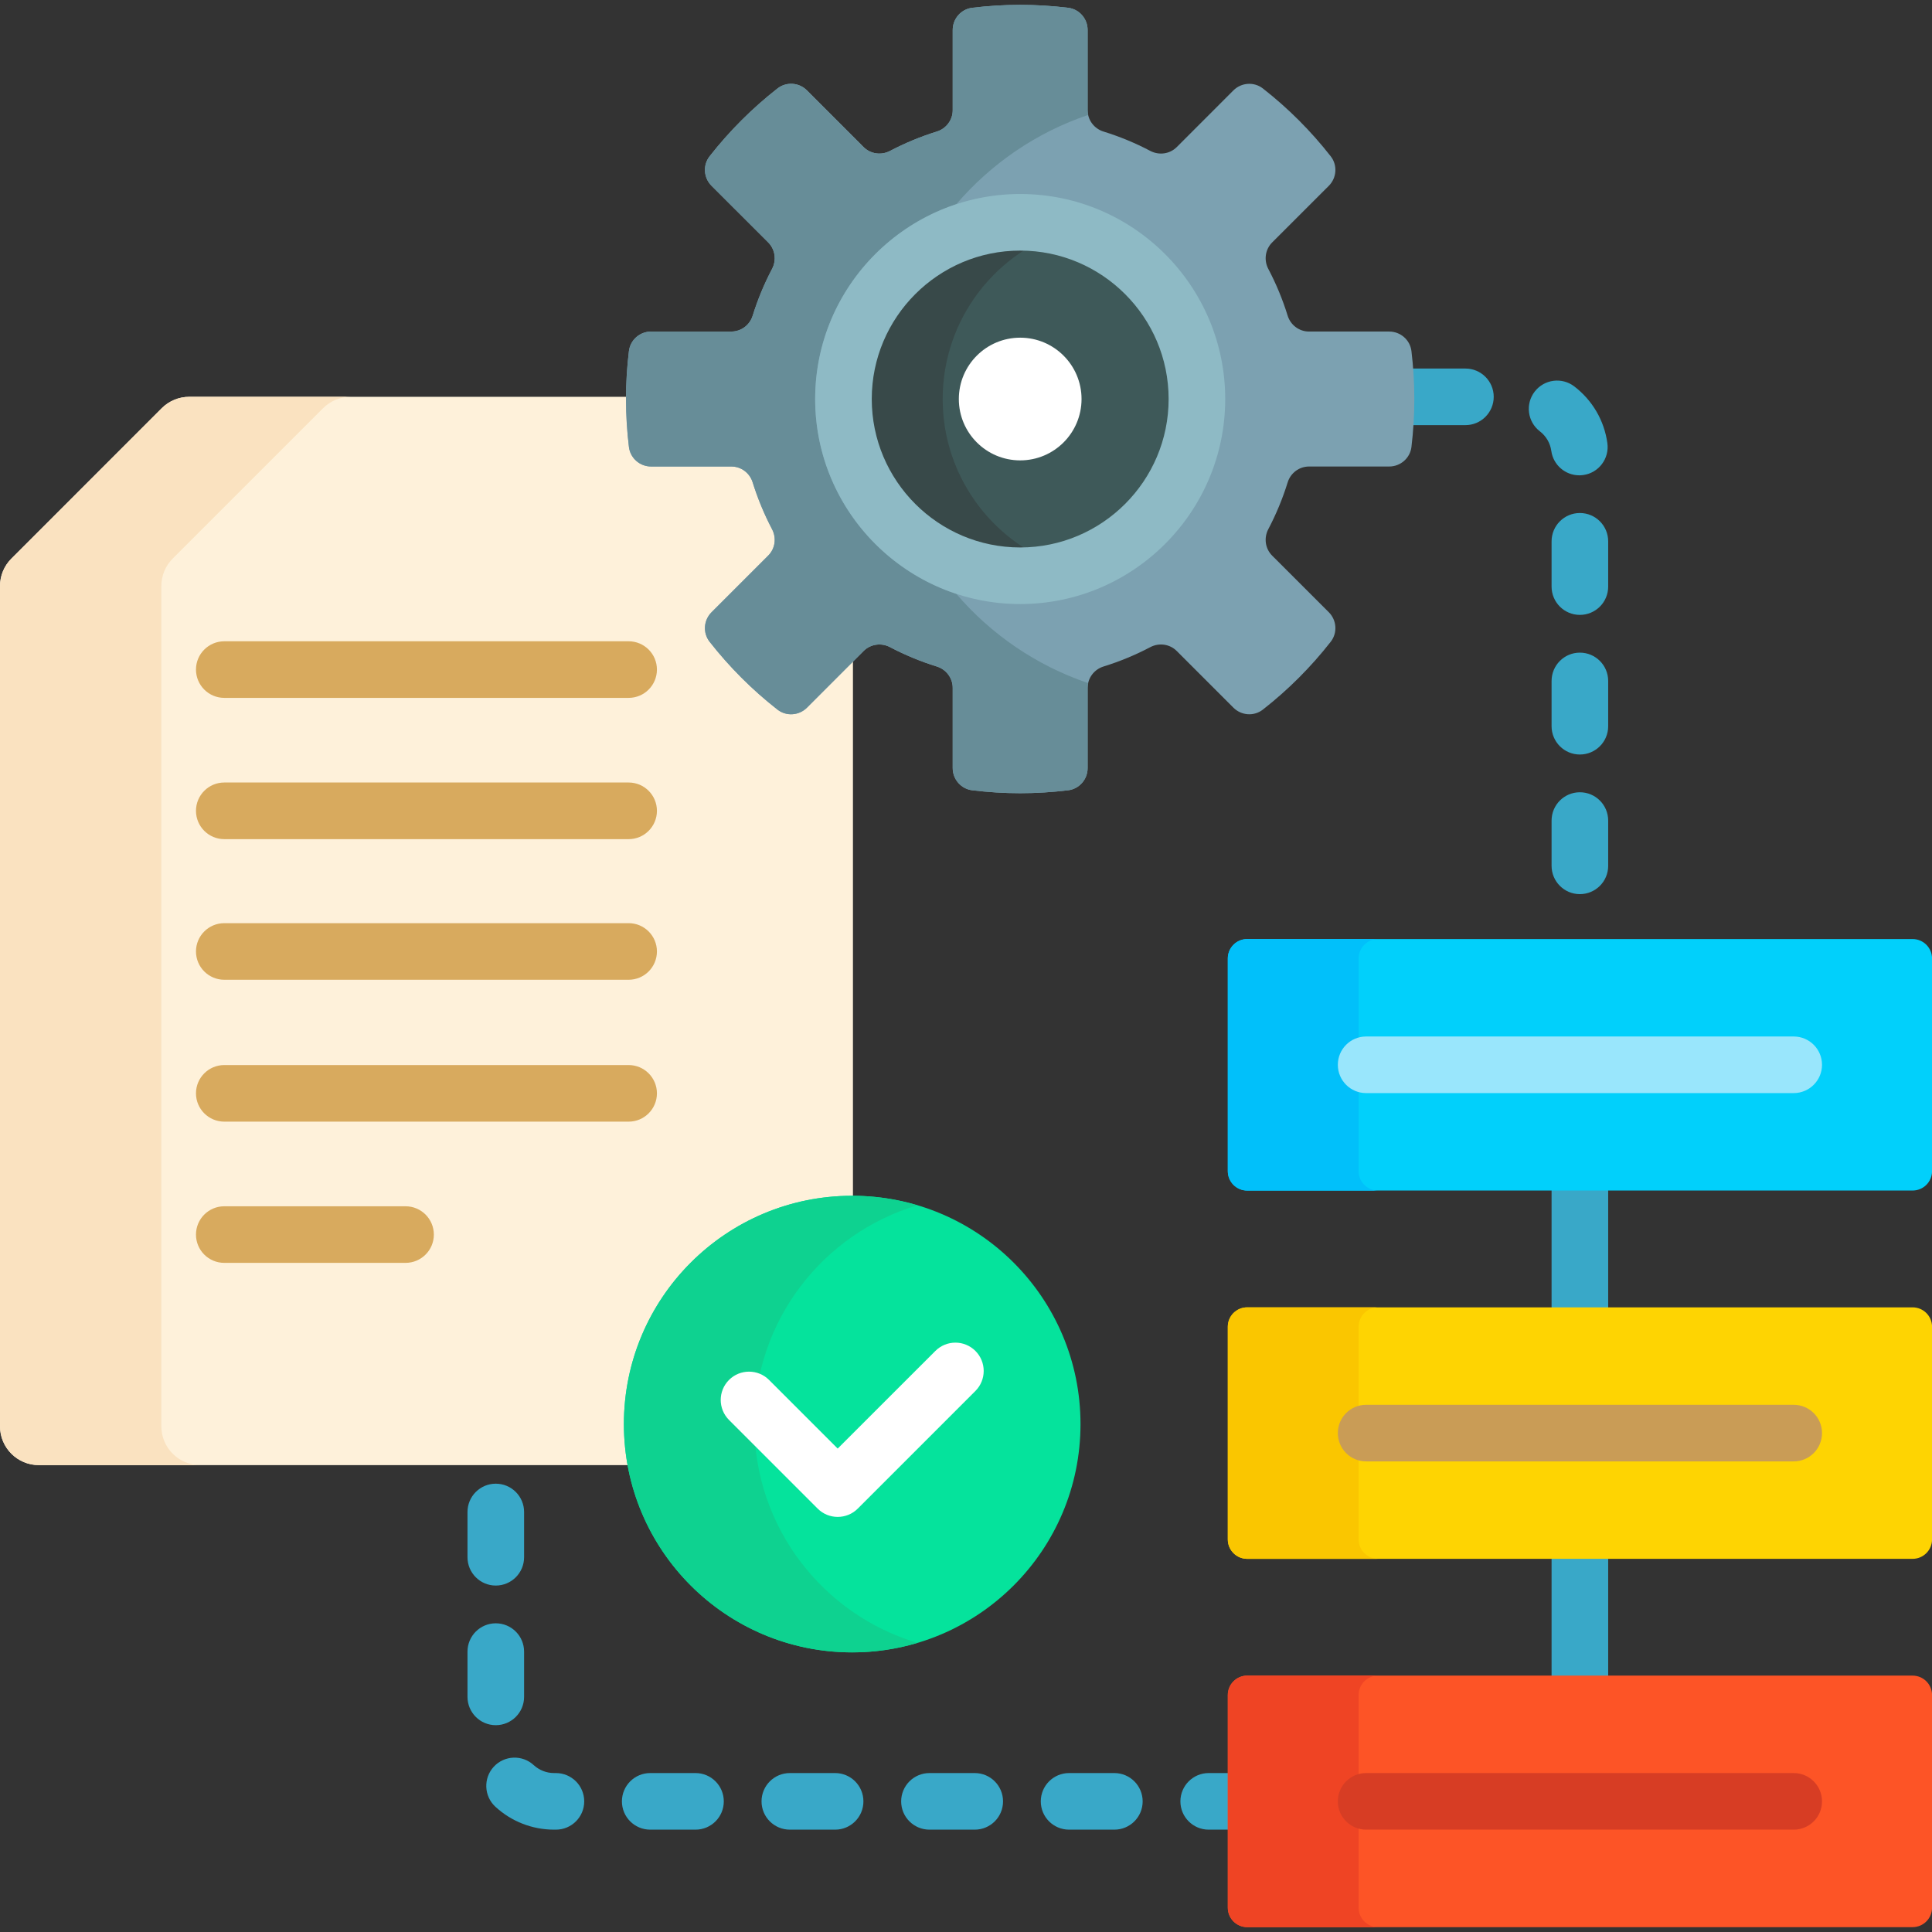
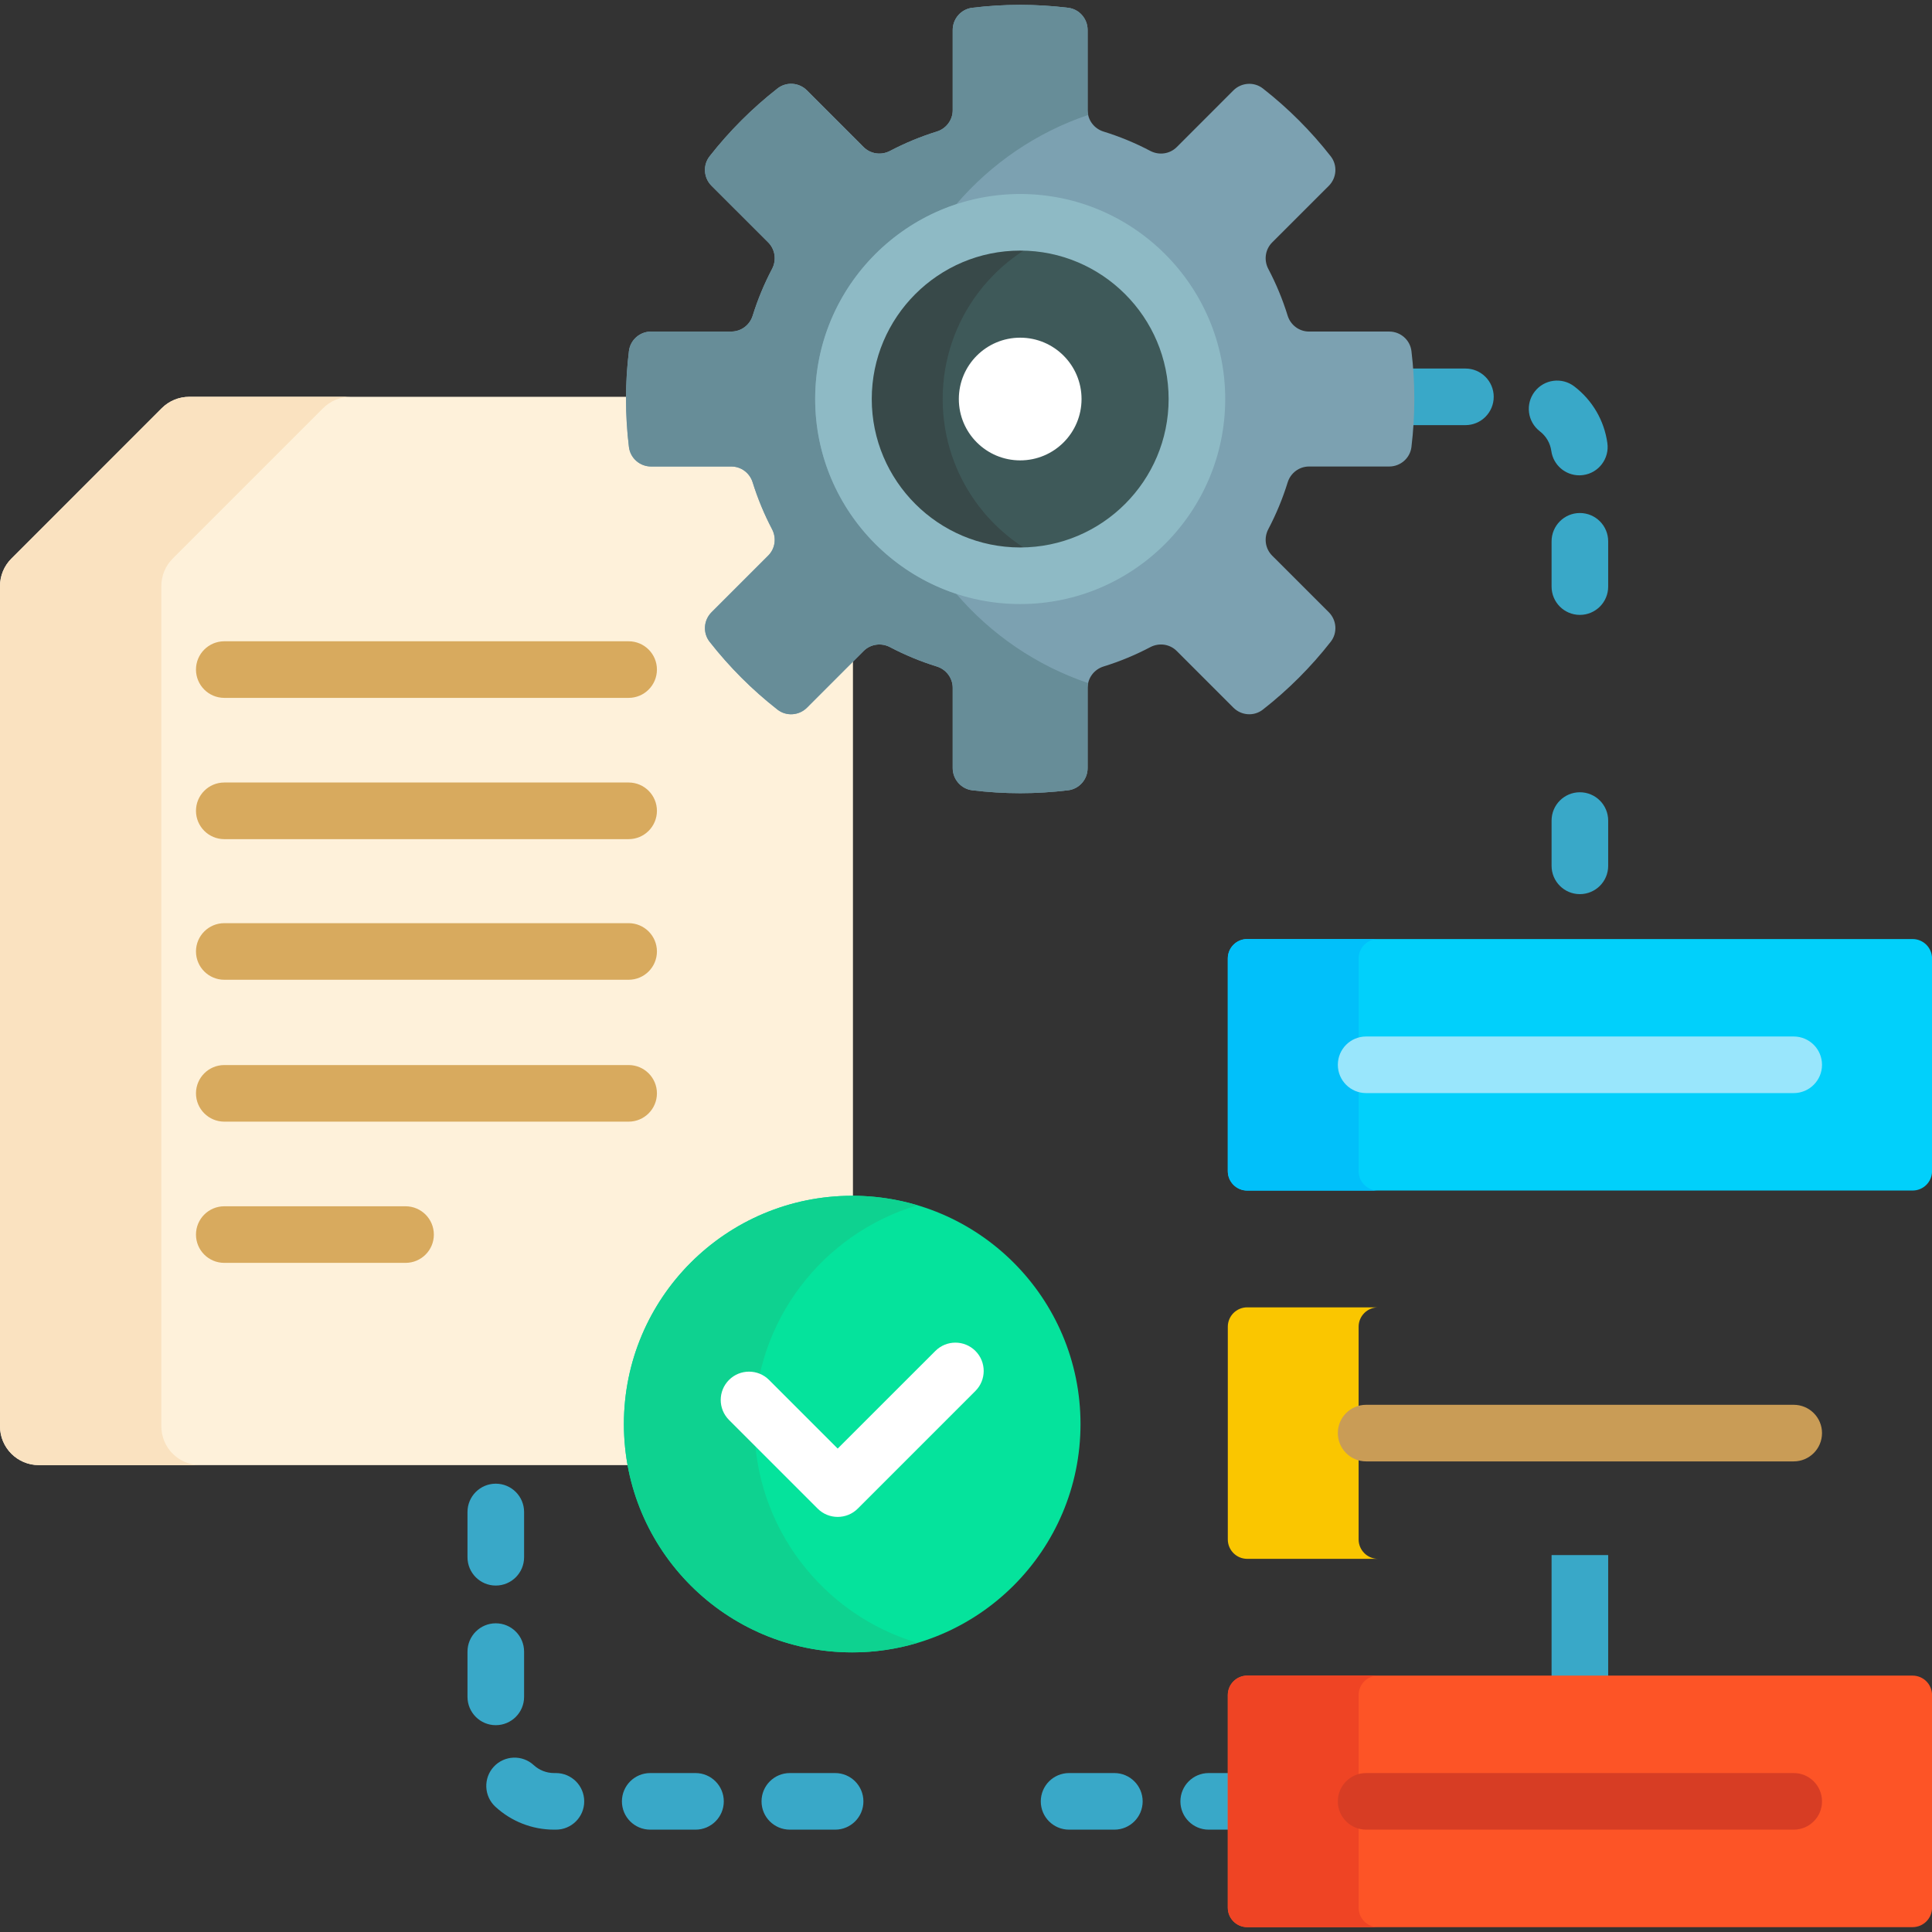
<svg xmlns="http://www.w3.org/2000/svg" width="41" height="41" viewBox="0 0 41 41" fill="none">
  <rect x="0" y="0" width="41" height="41" fill="#333333" stroke="none" />
  <g clip-path="url(#clip0_2953_3785)">
-     <path d="M32.927 25.186H34.128V27.824H32.927V25.186Z" fill="#39A8C8" />
    <path d="M32.927 33.001H34.128V35.639H32.927V33.001Z" fill="#39A8C8" />
    <path d="M33.527 10.887C33.196 10.887 32.927 11.156 32.927 11.488V12.449C32.927 12.78 33.196 13.049 33.527 13.049C33.859 13.049 34.128 12.78 34.128 12.449V11.488C34.128 11.156 33.859 10.887 33.527 10.887Z" fill="#39A8C8" />
    <path d="M31.099 7.821H29.908C29.925 8.036 29.934 8.253 29.934 8.468C29.934 8.652 29.928 8.837 29.915 9.022H31.099C31.43 9.022 31.699 8.753 31.699 8.421C31.699 8.09 31.43 7.821 31.099 7.821Z" fill="#39A8C8" />
    <path d="M33.515 10.087C33.542 10.087 33.57 10.085 33.599 10.081C33.927 10.036 34.156 9.732 34.111 9.404C34.044 8.924 33.795 8.497 33.41 8.201C33.147 7.999 32.77 8.048 32.568 8.311C32.366 8.574 32.415 8.951 32.678 9.153C32.812 9.256 32.898 9.404 32.921 9.569C32.963 9.87 33.22 10.087 33.515 10.087Z" fill="#39A8C8" />
    <path d="M33.527 16.813C33.196 16.813 32.927 17.082 32.927 17.414V18.375C32.927 18.706 33.196 18.975 33.527 18.975C33.859 18.975 34.128 18.706 34.128 18.375V17.414C34.128 17.082 33.859 16.813 33.527 16.813Z" fill="#39A8C8" />
-     <path d="M33.527 13.85C33.196 13.85 32.927 14.119 32.927 14.451V15.412C32.927 15.743 33.196 16.012 33.527 16.012C33.859 16.012 34.128 15.743 34.128 15.412V14.451C34.128 14.119 33.859 13.85 33.527 13.85Z" fill="#39A8C8" />
    <path d="M14.76 37.627H13.799C13.467 37.627 13.198 37.896 13.198 38.228C13.198 38.56 13.467 38.828 13.799 38.828H14.76C15.091 38.828 15.36 38.56 15.36 38.228C15.36 37.896 15.091 37.627 14.76 37.627Z" fill="#39A8C8" />
    <path d="M11.797 37.627H11.759C11.598 37.627 11.445 37.567 11.327 37.459C11.084 37.234 10.704 37.249 10.479 37.492C10.254 37.736 10.269 38.116 10.512 38.341C10.853 38.655 11.296 38.828 11.759 38.828H11.797C12.129 38.828 12.398 38.56 12.398 38.228C12.398 37.896 12.129 37.627 11.797 37.627Z" fill="#39A8C8" />
    <path d="M11.122 36.01V35.05C11.122 34.718 10.853 34.449 10.521 34.449C10.19 34.449 9.921 34.718 9.921 35.05V36.01C9.921 36.342 10.19 36.611 10.521 36.611C10.853 36.611 11.122 36.342 11.122 36.01Z" fill="#39A8C8" />
    <path d="M10.521 33.648C10.853 33.648 11.122 33.379 11.122 33.047V32.087C11.122 31.755 10.853 31.486 10.521 31.486C10.19 31.486 9.921 31.755 9.921 32.087V33.047C9.921 33.379 10.19 33.648 10.521 33.648Z" fill="#39A8C8" />
-     <path d="M20.686 37.627H19.725C19.393 37.627 19.124 37.896 19.124 38.228C19.124 38.56 19.393 38.828 19.725 38.828H20.686C21.017 38.828 21.286 38.56 21.286 38.228C21.286 37.896 21.017 37.627 20.686 37.627Z" fill="#39A8C8" />
    <path d="M26.135 37.627H25.65C25.319 37.627 25.05 37.896 25.05 38.228C25.05 38.56 25.319 38.828 25.65 38.828H26.135V37.627Z" fill="#39A8C8" />
    <path d="M23.648 37.627H22.688C22.356 37.627 22.087 37.896 22.087 38.228C22.087 38.56 22.356 38.828 22.688 38.828H23.648C23.98 38.828 24.249 38.56 24.249 38.228C24.249 37.896 23.98 37.627 23.648 37.627Z" fill="#39A8C8" />
    <path d="M17.723 37.627H16.762C16.43 37.627 16.161 37.896 16.161 38.228C16.161 38.56 16.43 38.828 16.762 38.828H17.723C18.054 38.828 18.323 38.56 18.323 38.228C18.323 37.896 18.054 37.627 17.723 37.627Z" fill="#39A8C8" />
    <path d="M13.32 30.221C13.32 27.593 15.457 25.456 18.085 25.456C18.09 25.456 18.095 25.456 18.101 25.456V13.929L17.068 14.961C16.993 15.037 16.893 15.078 16.787 15.078C16.699 15.078 16.617 15.05 16.548 14.996C16.017 14.58 15.538 14.101 15.122 13.57C15.001 13.415 15.016 13.191 15.157 13.05L16.359 11.848C16.532 11.675 16.57 11.412 16.456 11.193C16.291 10.881 16.155 10.551 16.05 10.214C15.977 9.978 15.764 9.82 15.52 9.82H13.818C13.619 9.82 13.45 9.672 13.426 9.476C13.386 9.143 13.365 8.804 13.365 8.468C13.365 8.453 13.366 8.437 13.366 8.421H4.016C3.797 8.421 3.587 8.508 3.432 8.663L0.242 11.854C0.087 12.008 0 12.218 0 12.437V30.267C0 30.723 0.369 31.092 0.825 31.092H13.401C13.349 30.809 13.32 30.519 13.32 30.221Z" fill="#FEF1DA" />
    <path d="M3.424 30.267V12.437C3.424 12.218 3.51 12.008 3.665 11.854L6.856 8.663C7.011 8.508 7.22 8.421 7.439 8.421H4.016C3.797 8.421 3.587 8.508 3.432 8.663L0.242 11.854C0.087 12.008 0 12.218 0 12.437V30.267C0 30.723 0.369 31.092 0.825 31.092H4.249C3.793 31.092 3.424 30.723 3.424 30.267Z" fill="#FAE2C0" />
    <path d="M13.341 14.81H4.76C4.428 14.81 4.159 14.541 4.159 14.209C4.159 13.878 4.428 13.609 4.76 13.609H13.341C13.672 13.609 13.941 13.878 13.941 14.209C13.941 14.541 13.672 14.81 13.341 14.81Z" fill="#D8AA5E" />
    <path d="M13.341 17.808H4.76C4.428 17.808 4.159 17.539 4.159 17.207C4.159 16.875 4.428 16.606 4.76 16.606H13.341C13.672 16.606 13.941 16.875 13.941 17.207C13.941 17.539 13.672 17.808 13.341 17.808Z" fill="#D8AA5E" />
    <path d="M13.341 20.792H4.76C4.428 20.792 4.159 20.523 4.159 20.191C4.159 19.86 4.428 19.591 4.76 19.591H13.341C13.672 19.591 13.941 19.86 13.941 20.191C13.941 20.523 13.672 20.792 13.341 20.792Z" fill="#D8AA5E" />
    <path d="M13.341 23.803H4.76C4.428 23.803 4.159 23.534 4.159 23.202C4.159 22.871 4.428 22.602 4.76 22.602H13.341C13.672 22.602 13.941 22.871 13.941 23.202C13.941 23.534 13.672 23.803 13.341 23.803Z" fill="#D8AA5E" />
    <path d="M8.606 26.8H4.76C4.428 26.8 4.159 26.532 4.159 26.2C4.159 25.868 4.428 25.599 4.76 25.599H8.606C8.938 25.599 9.207 25.868 9.207 26.2C9.207 26.532 8.938 26.8 8.606 26.8Z" fill="#D8AA5E" />
    <path d="M18.085 35.066C20.761 35.066 22.93 32.897 22.93 30.221C22.93 27.545 20.761 25.376 18.085 25.376C15.409 25.376 13.24 27.545 13.24 30.221C13.24 32.897 15.409 35.066 18.085 35.066Z" fill="#05E39C" />
    <path d="M16.008 30.221C16.008 28.026 17.468 26.173 19.469 25.578C19.03 25.447 18.566 25.376 18.085 25.376C15.409 25.376 13.24 27.545 13.24 30.221C13.24 32.897 15.409 35.066 18.085 35.066C18.566 35.066 19.03 34.995 19.469 34.864C17.468 34.269 16.008 32.416 16.008 30.221Z" fill="#0ED290" />
    <path d="M17.777 32.191C17.624 32.191 17.47 32.133 17.353 32.016L15.471 30.134C15.236 29.899 15.236 29.519 15.471 29.284C15.705 29.05 16.086 29.05 16.32 29.284L17.777 30.741L19.85 28.669C20.085 28.434 20.465 28.434 20.7 28.669C20.934 28.903 20.934 29.284 20.7 29.518L18.202 32.016C18.085 32.133 17.931 32.191 17.777 32.191Z" fill="white" />
    <path d="M26.997 5.145L28.2 3.943C28.368 3.774 28.387 3.505 28.24 3.317C27.821 2.781 27.337 2.297 26.801 1.878C26.613 1.731 26.344 1.75 26.175 1.918L24.973 3.121C24.824 3.269 24.598 3.3 24.412 3.203C24.097 3.037 23.765 2.899 23.419 2.792C23.219 2.73 23.081 2.547 23.081 2.338V0.636C23.081 0.398 22.905 0.194 22.668 0.165C22.334 0.125 21.994 0.103 21.65 0.103C21.305 0.103 20.965 0.125 20.632 0.165C20.395 0.194 20.218 0.398 20.218 0.636V2.338C20.218 2.547 20.08 2.73 19.88 2.792C19.535 2.899 19.203 3.037 18.887 3.203C18.702 3.3 18.475 3.269 18.327 3.121L17.125 1.918C16.956 1.749 16.687 1.73 16.499 1.878C15.963 2.297 15.479 2.781 15.059 3.317C14.912 3.505 14.931 3.774 15.1 3.943L16.303 5.145C16.451 5.294 16.482 5.52 16.385 5.706C16.219 6.021 16.081 6.353 15.973 6.699C15.911 6.898 15.729 7.036 15.52 7.036H13.818C13.579 7.036 13.376 7.213 13.347 7.45C13.306 7.784 13.285 8.123 13.285 8.468C13.285 8.813 13.306 9.152 13.347 9.486C13.376 9.723 13.579 9.9 13.818 9.9H15.52C15.729 9.9 15.911 10.037 15.973 10.238C16.081 10.583 16.219 10.915 16.384 11.23C16.482 11.416 16.451 11.643 16.302 11.791L15.1 12.993C14.931 13.162 14.912 13.431 15.059 13.619C15.479 14.155 15.962 14.639 16.498 15.058C16.686 15.206 16.956 15.187 17.125 15.018L18.327 13.815C18.475 13.667 18.702 13.636 18.887 13.733C19.203 13.899 19.535 14.037 19.88 14.144C20.08 14.206 20.218 14.389 20.218 14.598V16.3C20.218 16.538 20.395 16.742 20.632 16.771C20.965 16.811 21.305 16.833 21.65 16.833C21.994 16.833 22.334 16.811 22.668 16.771C22.905 16.742 23.081 16.538 23.081 16.3V14.598C23.081 14.389 23.219 14.206 23.419 14.144C23.765 14.037 24.097 13.899 24.412 13.733C24.598 13.636 24.824 13.667 24.972 13.815L26.175 15.018C26.344 15.187 26.613 15.206 26.801 15.058C27.337 14.639 27.821 14.155 28.24 13.619C28.387 13.431 28.368 13.162 28.2 12.993L26.997 11.791C26.849 11.643 26.818 11.416 26.915 11.23C27.081 10.915 27.219 10.583 27.326 10.238C27.388 10.037 27.571 9.9 27.78 9.9H29.481C29.72 9.9 29.924 9.723 29.953 9.486C29.993 9.152 30.014 8.813 30.014 8.468C30.014 8.123 29.993 7.784 29.953 7.45C29.924 7.213 29.72 7.036 29.481 7.036H27.78C27.57 7.036 27.388 6.898 27.326 6.699C27.219 6.353 27.081 6.021 26.915 5.706C26.818 5.52 26.849 5.294 26.997 5.145Z" fill="#7CA1B1" />
    <path d="M20.294 12.602C18.557 12.03 17.299 10.394 17.299 8.468C17.299 6.542 18.557 4.906 20.294 4.334C21.032 3.473 21.995 2.81 23.094 2.439C23.087 2.406 23.081 2.373 23.081 2.338V0.636C23.081 0.398 22.905 0.194 22.668 0.165C22.334 0.125 21.994 0.103 21.65 0.103C21.305 0.103 20.965 0.125 20.632 0.165C20.395 0.194 20.218 0.398 20.218 0.636V2.338C20.218 2.547 20.08 2.73 19.88 2.792C19.535 2.899 19.203 3.037 18.887 3.203C18.702 3.3 18.475 3.269 18.327 3.121L17.125 1.918C16.956 1.749 16.687 1.73 16.499 1.878C15.963 2.297 15.479 2.781 15.059 3.317C14.912 3.505 14.931 3.774 15.1 3.943L16.303 5.145C16.451 5.294 16.482 5.52 16.385 5.706C16.219 6.021 16.081 6.353 15.973 6.699C15.911 6.898 15.729 7.036 15.52 7.036H13.818C13.579 7.036 13.376 7.213 13.347 7.45C13.306 7.784 13.285 8.123 13.285 8.468C13.285 8.813 13.306 9.152 13.347 9.486C13.376 9.723 13.579 9.9 13.818 9.9H15.52C15.729 9.9 15.911 10.037 15.973 10.238C16.081 10.583 16.219 10.915 16.384 11.23C16.482 11.416 16.451 11.643 16.302 11.791L15.1 12.993C14.931 13.162 14.912 13.431 15.059 13.619C15.479 14.155 15.962 14.639 16.498 15.058C16.686 15.206 16.956 15.187 17.125 15.018L18.327 13.815C18.475 13.667 18.702 13.636 18.887 13.733C19.203 13.899 19.535 14.037 19.88 14.144C20.08 14.206 20.218 14.389 20.218 14.598V16.3C20.218 16.538 20.395 16.742 20.632 16.771C20.965 16.811 21.305 16.833 21.65 16.833C21.994 16.833 22.334 16.811 22.668 16.771C22.905 16.742 23.081 16.538 23.081 16.3V14.598C23.081 14.563 23.087 14.53 23.094 14.497C21.996 14.126 21.032 13.463 20.294 12.602Z" fill="#678D98" />
    <path d="M21.65 12.219C23.721 12.219 25.4 10.539 25.4 8.468C25.4 6.397 23.721 4.718 21.65 4.718C19.579 4.718 17.899 6.397 17.899 8.468C17.899 10.539 19.579 12.219 21.65 12.219Z" fill="#3E5959" />
    <path d="M20.005 8.468C20.005 6.762 21.144 5.324 22.703 4.869C22.369 4.771 22.015 4.718 21.65 4.718C19.578 4.718 17.899 6.397 17.899 8.468C17.899 10.539 19.579 12.219 21.65 12.219C22.015 12.219 22.369 12.165 22.703 12.068C21.144 11.613 20.005 10.174 20.005 8.468Z" fill="#384949" />
    <path d="M21.65 12.819C19.251 12.819 17.299 10.867 17.299 8.468C17.299 6.069 19.251 4.117 21.65 4.117C24.049 4.117 26.001 6.069 26.001 8.468C26.001 10.867 24.049 12.819 21.65 12.819ZM21.65 5.318C19.913 5.318 18.5 6.731 18.5 8.468C18.5 10.205 19.913 11.618 21.65 11.618C23.387 11.618 24.8 10.205 24.8 8.468C24.8 6.731 23.387 5.318 21.65 5.318Z" fill="#8EBAC5" />
    <path d="M21.65 9.77C22.369 9.77 22.952 9.187 22.952 8.468C22.952 7.749 22.369 7.166 21.65 7.166C20.931 7.166 20.348 7.749 20.348 8.468C20.348 9.187 20.931 9.77 21.65 9.77Z" fill="white" />
    <path d="M40.588 25.265H26.468C26.24 25.265 26.056 25.081 26.056 24.853V20.341C26.056 20.113 26.24 19.928 26.468 19.928H40.588C40.816 19.928 41.001 20.113 41.001 20.341V24.853C41.001 25.081 40.816 25.265 40.588 25.265Z" fill="#01D0FB" />
    <path d="M28.832 24.853V20.341C28.832 20.113 29.017 19.928 29.245 19.928H26.468C26.24 19.928 26.056 20.113 26.056 20.341V24.853C26.056 25.081 26.24 25.266 26.468 25.266H29.245C29.017 25.266 28.832 25.081 28.832 24.853Z" fill="#01C0FA" />
    <path d="M38.065 23.197H28.991C28.659 23.197 28.391 22.928 28.391 22.597C28.391 22.265 28.659 21.996 28.991 21.996H38.065C38.397 21.996 38.666 22.265 38.666 22.597C38.666 22.928 38.397 23.197 38.065 23.197Z" fill="#99E6FC" />
-     <path d="M40.588 33.081H26.468C26.24 33.081 26.056 32.896 26.056 32.669V28.156C26.056 27.928 26.24 27.744 26.468 27.744H40.588C40.816 27.744 41.001 27.928 41.001 28.156V32.669C41.001 32.896 40.816 33.081 40.588 33.081Z" fill="#FED402" />
    <path d="M28.832 32.669V28.156C28.832 27.928 29.017 27.744 29.245 27.744H26.468C26.24 27.744 26.056 27.928 26.056 28.156V32.669C26.056 32.896 26.24 33.081 26.468 33.081H29.245C29.017 33.081 28.832 32.896 28.832 32.669Z" fill="#FAC600" />
    <path d="M38.065 31.013H28.991C28.659 31.013 28.391 30.744 28.391 30.412C28.391 30.081 28.659 29.812 28.991 29.812H38.065C38.397 29.812 38.666 30.081 38.666 30.412C38.666 30.744 38.397 31.013 38.065 31.013Z" fill="#C99C56" />
    <path d="M40.588 40.897H26.468C26.24 40.897 26.056 40.712 26.056 40.484V35.972C26.056 35.744 26.24 35.559 26.468 35.559H40.588C40.816 35.559 41.001 35.744 41.001 35.972V40.484C41.001 40.712 40.816 40.897 40.588 40.897Z" fill="#FD5426" />
    <path d="M28.832 40.484V35.972C28.832 35.744 29.017 35.559 29.245 35.559H26.468C26.24 35.559 26.056 35.744 26.056 35.972V40.484C26.056 40.712 26.24 40.897 26.468 40.897H29.245C29.017 40.897 28.832 40.712 28.832 40.484Z" fill="#EF4424" />
    <path d="M38.065 38.828H28.991C28.659 38.828 28.391 38.56 28.391 38.228C28.391 37.896 28.659 37.627 28.991 37.627H38.065C38.397 37.627 38.666 37.896 38.666 38.228C38.666 38.56 38.397 38.828 38.065 38.828Z" fill="#D73D24" />
  </g>
  <defs>
    <clipPath id="clip0_2953_3785">
      <rect width="41" height="41" fill="white" />
    </clipPath>
  </defs>
</svg>